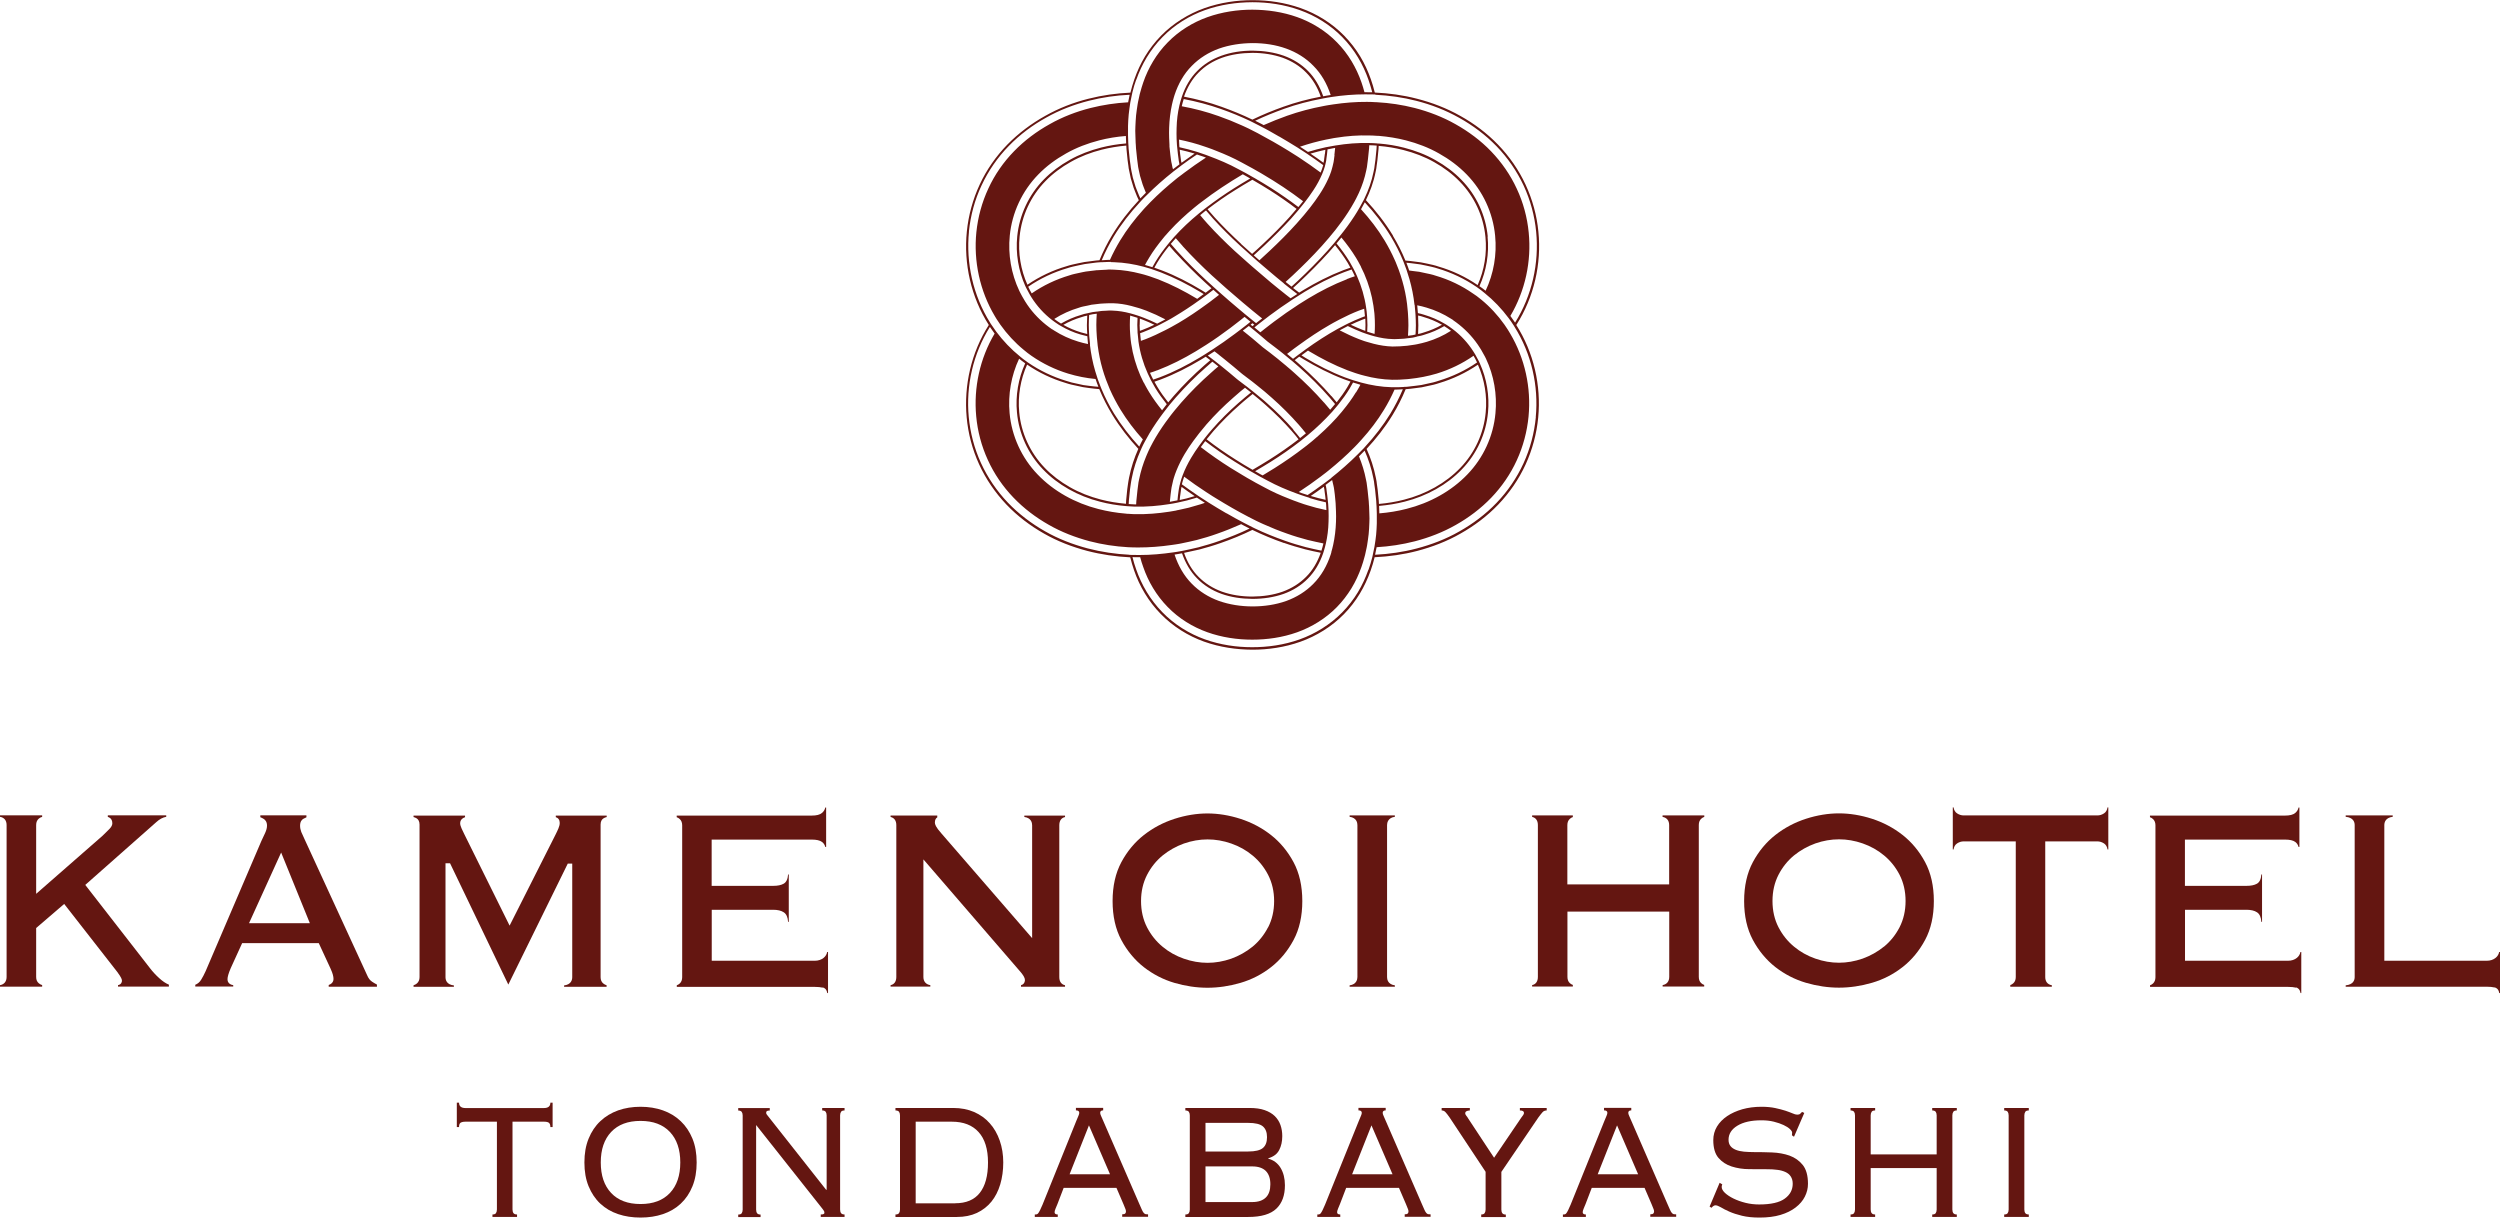
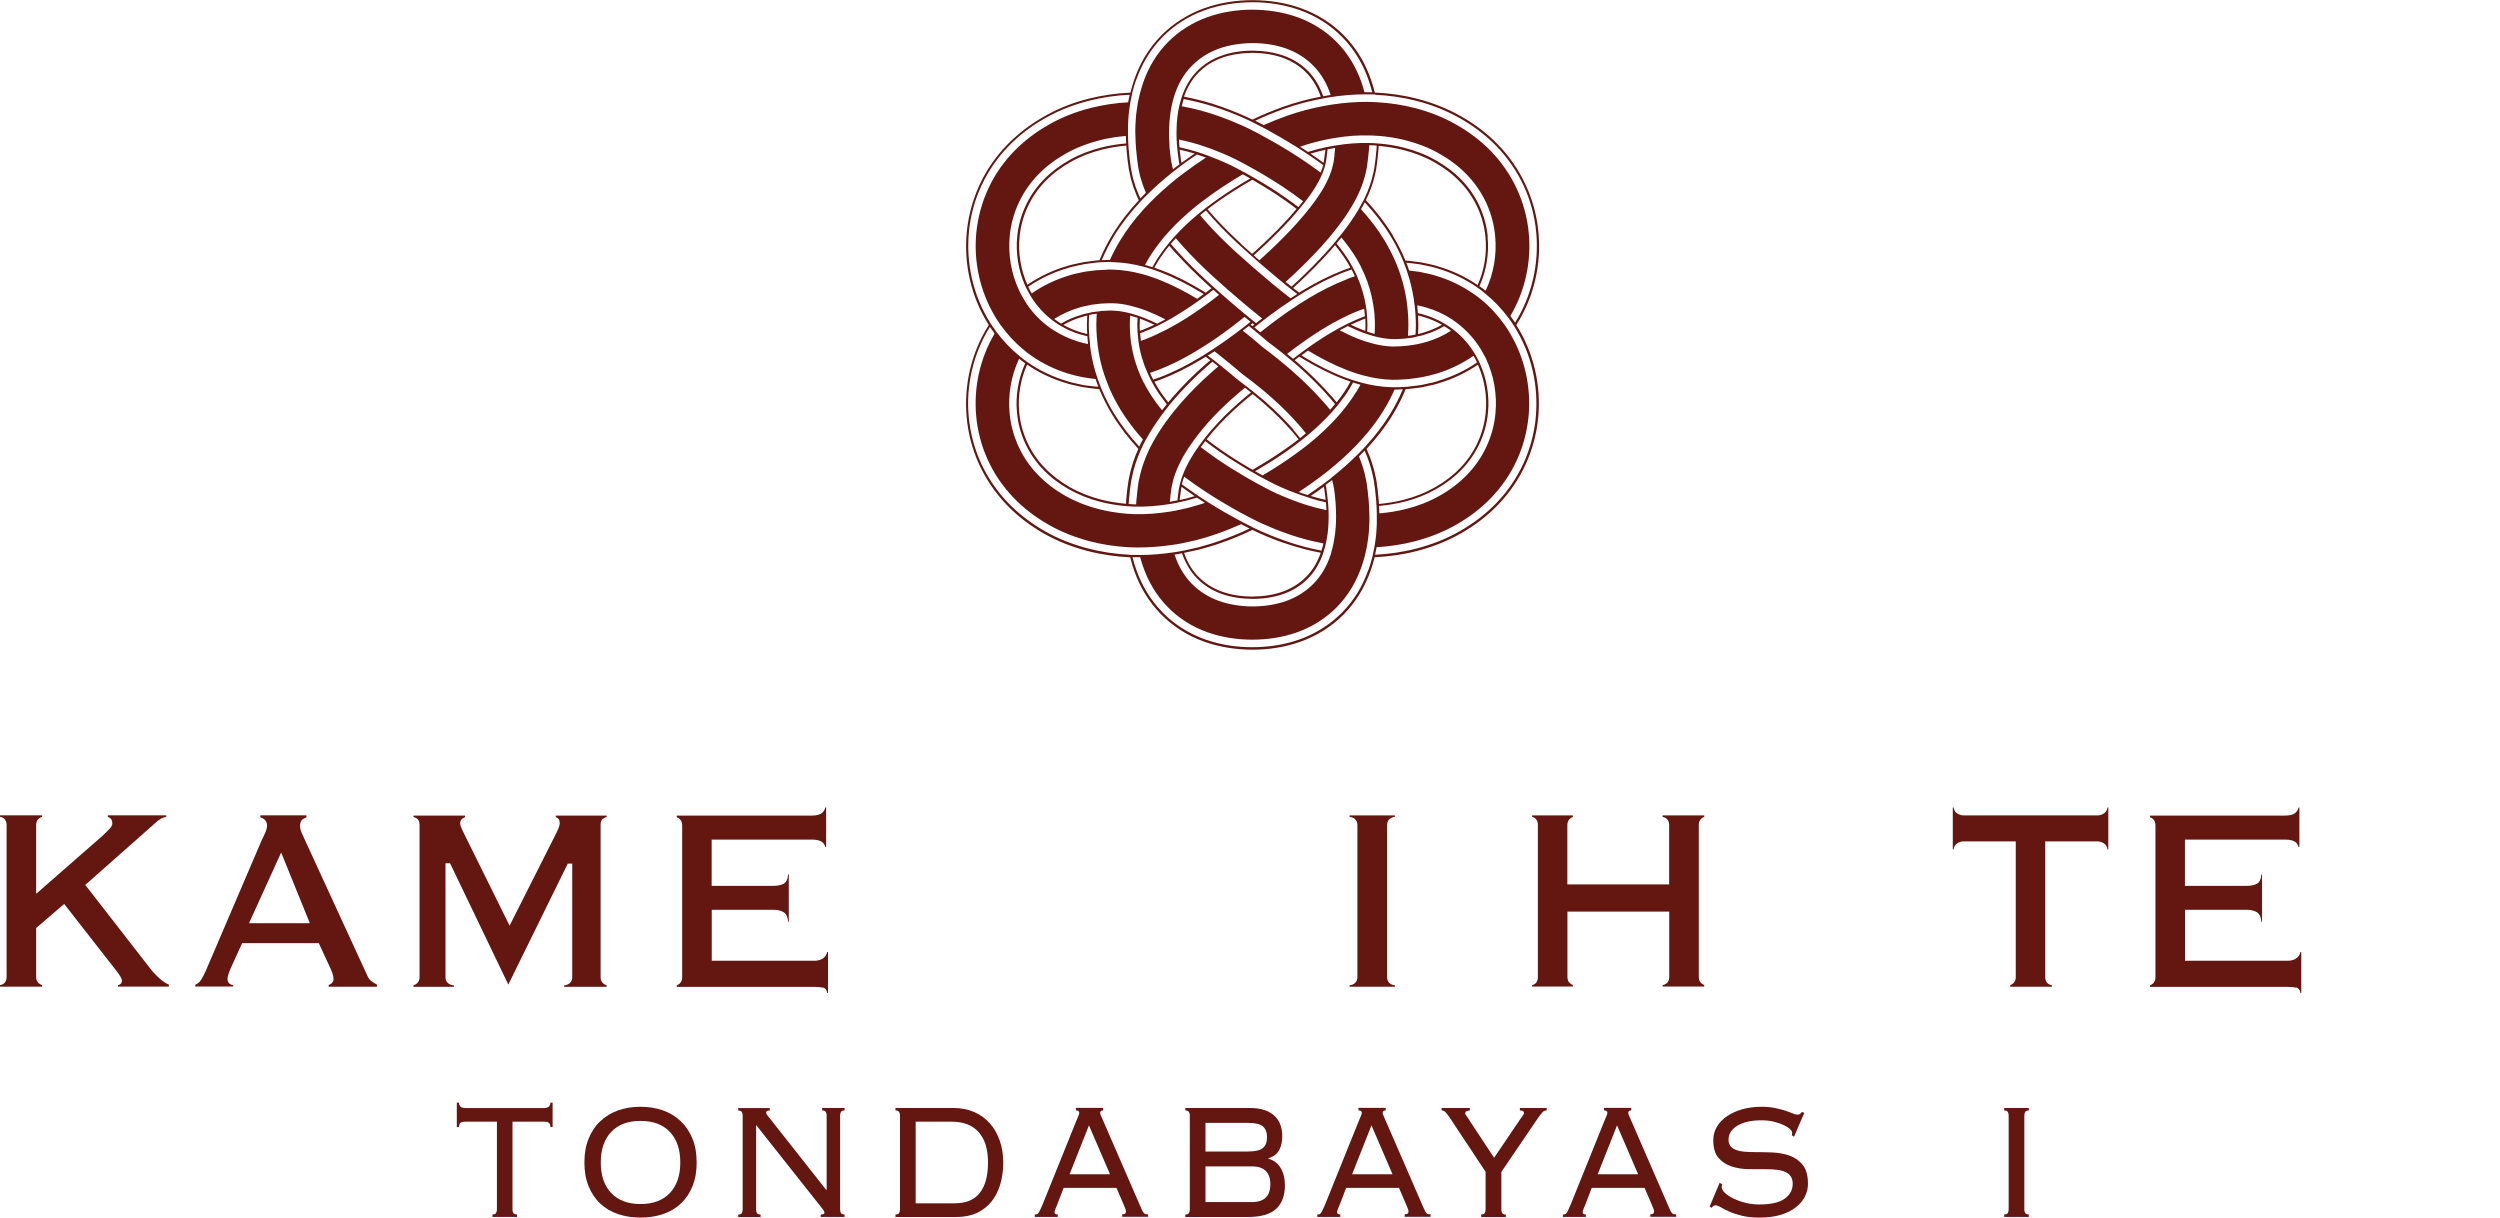
<svg xmlns="http://www.w3.org/2000/svg" id="_レイヤー_1" viewBox="0 0 291.75 142.09">
  <defs>
    <style>.cls-1{fill:#641611;}</style>
  </defs>
  <path class="cls-1" d="m176.97,37.9c2.05-3.23,2.94-7.1,2.56-10.87-.18-1.88-.69-3.74-1.49-5.47-.8-1.73-1.9-3.31-3.21-4.67-1.31-1.36-2.82-2.48-4.42-3.37-1.59-.9-3.3-1.55-5.05-2-1.62-.42-3.28-.65-4.92-.72-.13-.52-.28-1.04-.46-1.55-.32-.91-.73-1.82-1.25-2.68-.52-.86-1.15-1.67-1.86-2.4-1.43-1.47-3.21-2.56-5.07-3.22-1.86-.66-3.77-.93-5.62-.93-1.85,0-3.76.27-5.62.93-1.85.66-3.64,1.76-5.07,3.22-.71.73-1.34,1.54-1.86,2.4-.52.86-.93,1.77-1.25,2.68-.18.52-.33,1.04-.46,1.56-1.63.07-3.27.3-4.89.71-1.75.44-3.46,1.1-5.05,2-1.6.89-3.11,2.01-4.43,3.36-1.31,1.35-2.42,2.93-3.22,4.66-.8,1.72-1.31,3.58-1.5,5.47-.38,3.77.49,7.64,2.54,10.88,0,.01.02.02.02.04-2.04,3.2-2.92,7.04-2.58,10.77.17,1.89.66,3.75,1.45,5.48.79,1.73,1.88,3.32,3.18,4.69,1.3,1.37,2.81,2.5,4.4,3.4,1.59.91,3.3,1.56,5.04,2.02,1.65.43,3.34.67,5.02.75.13.51.27,1.03.45,1.53.63,1.83,1.67,3.62,3.11,5.08,1.43,1.47,3.21,2.57,5.06,3.23,1.86.66,3.77.93,5.62.94,1.85,0,3.76-.27,5.62-.93,1.85-.66,3.64-1.75,5.07-3.21.72-.73,1.34-1.54,1.86-2.4.52-.86.93-1.76,1.26-2.68.19-.52.34-1.05.47-1.57,1.67-.08,3.34-.31,4.98-.74,1.74-.46,3.45-1.11,5.04-2.02,1.6-.9,3.11-2.03,4.41-3.39,1.3-1.36,2.4-2.95,3.19-4.68.79-1.73,1.29-3.59,1.47-5.48.36-3.75-.53-7.6-2.57-10.81,0,0,0,0,0,0Zm-16.46-26.84c1.6.08,3.21.3,4.79.71,1.72.44,3.41,1.09,4.99,1.98,1.58.88,3.07,1.99,4.36,3.32,1.29,1.33,2.37,2.9,3.16,4.59.79,1.7,1.28,3.53,1.46,5.39.36,3.67-.49,7.45-2.46,10.6-.17-.26-.36-.52-.55-.78,1.73-2.92,2.48-6.38,2.14-9.74-.17-1.76-.64-3.5-1.39-5.1-.74-1.61-1.77-3.09-2.99-4.36-1.22-1.27-2.64-2.32-4.15-3.17-1.5-.85-3.12-1.47-4.78-1.9-1.45-.37-2.92-.59-4.4-.67-.09,0-.18,0-.27-.01-.12,0-.25-.01-.37-.02-.17,0-.35,0-.52-.01-1.32-.01-2.63.1-3.92.29-.19.03-.39.06-.58.09-.1.02-.19.04-.29.05-.09.02-.17.03-.26.05-1.46.27-2.89.65-4.28,1.14-.92.33-1.83.69-2.73,1.09-.07-.04-.13-.07-.2-.11-.26-.14-.52-.27-.79-.4,1.11-.53,2.26-.99,3.43-1.41,1.4-.5,2.86-.88,4.34-1.16.09-.02.18-.03.26-.05.12-.02.25-.05.37-.07.17-.03.33-.05.5-.08,1.3-.2,2.62-.31,3.96-.31.24,0,.49,0,.73.01.06,0,.11,0,.17,0,.09,0,.18,0,.28.01Zm9.06,26.3c.25.17.49.35.73.54.93.75,1.75,1.65,2.39,2.67.06.09.11.18.17.27.15.25.29.51.43.77.04.08.08.16.12.24.93,1.96,1.32,4.2,1.11,6.37-.24,2.67-1.41,5.22-3.28,7.15-1.86,1.94-4.38,3.33-7.09,4.01-1.04.27-2.1.44-3.18.53,0-.29-.02-.58-.03-.87,1.02-.09,2.02-.25,2.99-.5,2.57-.65,4.95-1.97,6.67-3.77,1.74-1.8,2.82-4.15,3.05-6.63.19-1.96-.15-3.97-.96-5.75-.04-.08-.08-.16-.11-.24-.13-.26-.27-.52-.42-.78-.07-.11-.14-.23-.21-.34-.64-1.01-1.45-1.89-2.39-2.6-.25-.19-.51-.37-.77-.54-.08-.05-.17-.1-.26-.15-.72-.42-1.5-.76-2.31-1-.24-.09-.5-.14-.75-.2-.02-.3-.05-.61-.08-.91.37.07.73.16,1.09.27,1.02.3,1.98.74,2.86,1.3.08.05.16.1.24.15Zm-8.67,21.06c-.04-.44-.08-.87-.13-1.3l-.09-.64-.04-.32-.07-.37c-.24-1.23-.62-2.36-1.09-3.4,1.11-1.2,2.15-2.51,3.04-3.97.58-.95,1.09-1.95,1.52-3,.39-.02.78-.08,1.18-.13l.69-.09.69-.15.69-.15c.23-.05.46-.13.68-.2,1.58-.47,3.11-1.2,4.5-2.14.77,1.72,1.1,3.68.91,5.57-.22,2.42-1.27,4.72-2.97,6.48-1.69,1.76-4.02,3.06-6.55,3.7-.95.25-1.94.41-2.94.5,0-.13-.01-.25-.02-.38Zm-5.53,6.04c-.03.09-.06.17-.08.26-.43,1.31-1.1,2.49-2.03,3.42-.87.89-1.96,1.56-3.17,2-1.22.43-2.56.63-3.92.63-1.36,0-2.7-.21-3.92-.64-1.22-.44-2.3-1.12-3.17-2.01-.92-.93-1.58-2.1-2.01-3.4.12-.02.25-.04.37-.06.17-.03.34-.06.5-.09.4,1.14.98,2.14,1.76,2.93.77.79,1.73,1.4,2.84,1.8,1.11.4,2.34.58,3.62.59,1.28,0,2.52-.19,3.63-.58,1.11-.4,2.07-1,2.84-1.79.79-.79,1.38-1.8,1.78-2.95.03-.08.06-.17.08-.26.09-.28.16-.56.23-.85.19-.82.3-1.69.32-2.59.02-.43.01-.87,0-1.32-.01-.23-.02-.47-.04-.71,0-.07-.01-.13-.02-.2,0-.09-.02-.18-.03-.28-.02-.19-.03-.37-.06-.56l-.07-.52-.03-.26-.04-.21c-.01-.07-.03-.15-.05-.22.25-.19.51-.38.76-.57.06.21.11.43.15.64l.05.23.04.27.07.54c.03.28.06.55.08.83,0,.08.02.16.02.24,0,.01,0,.02,0,.03.02.3.03.59.04.89.01.4.02.8,0,1.2-.03.92-.14,1.83-.33,2.7-.06.29-.14.57-.22.85Zm-18.06-4.89c-.23.05-.46.09-.69.12-.06.01-.13.02-.19.03-1.3.2-2.61.31-3.9.28-.06,0-.12,0-.18,0-.23,0-.47-.03-.7-.04-.09,0-.18,0-.27-.02-1.09-.09-2.16-.27-3.21-.54-2.7-.69-5.22-2.08-7.08-4.03-1.87-1.94-3.03-4.49-3.27-7.16-.2-2.16.19-4.39,1.11-6.35.1.08.19.16.29.23.14.11.28.21.42.31-.8,1.77-1.15,3.78-.96,5.73.22,2.48,1.3,4.84,3.03,6.64,1.72,1.8,4.1,3.13,6.67,3.78.98.26,1.99.42,3.01.51.09,0,.18.01.27.02.23.02.46.03.7.04.06,0,.12,0,.18,0,1.3.03,2.61-.08,3.92-.29,0,0,0,0,0,0,.3-.04.59-.1.89-.16.09-.02.18-.04.27-.06.29-.07.59-.13.88-.2l1.01-.29c.05-.01.11-.03.16-.05.31.21.62.41.94.61-.28.1-.56.2-.85.27l-1.04.3c-.38.09-.77.18-1.16.26-.09.02-.18.04-.27.05Zm-14.52-21.13c-.25-.17-.49-.35-.73-.54-.95-.76-1.78-1.68-2.43-2.73-.05-.07-.09-.14-.13-.22-.15-.25-.3-.51-.43-.77-.04-.08-.08-.16-.12-.24-.94-1.98-1.33-4.25-1.11-6.44.26-2.67,1.44-5.21,3.33-7.14.94-.97,2.04-1.78,3.24-2.45,1.2-.68,2.51-1.18,3.87-1.53,1.01-.26,2.05-.43,3.11-.51,0,.29.01.58.03.87-.99.08-1.97.24-2.92.48-1.29.33-2.53.8-3.66,1.44-1.13.63-2.16,1.4-3.04,2.3-1.75,1.79-2.84,4.14-3.09,6.62-.2,1.98.14,4.02.95,5.82.04.08.08.16.12.24.13.26.27.52.42.78.06.1.11.19.17.28.65,1.03,1.47,1.93,2.42,2.66.25.19.51.37.77.54.08.05.17.1.26.15.7.41,1.46.75,2.25.98.27.08.54.15.82.21.02.3.05.61.08.91-.39-.08-.78-.17-1.15-.29-.99-.3-1.93-.73-2.79-1.28-.08-.05-.16-.1-.23-.15Zm8.67-21.04c.04.43.08.87.13,1.3l.09.64.04.32.08.38.16.77.22.73.11.36.13.34.27.68c.07.15.14.3.21.45-1.15,1.23-2.21,2.58-3.12,4.08-.56.92-1.05,1.9-1.47,2.92-.13,0-.26.01-.38.03l-.69.09-.69.09c-.23.04-.46.09-.69.14-.46.1-.92.19-1.37.34-1.62.47-3.18,1.21-4.59,2.17-.78-1.74-1.11-3.72-.91-5.63.24-2.42,1.3-4.71,3.01-6.46.85-.88,1.86-1.63,2.97-2.25,1.11-.63,2.33-1.1,3.6-1.42.93-.24,1.89-.39,2.87-.48,0,.13.01.26.02.39Zm5.02-.38s0-.03,0-.04c-.02-.3-.03-.59-.04-.89-.01-.4-.02-.79,0-1.18.03-.93.14-1.84.33-2.71.06-.29.14-.57.22-.85.03-.09.06-.17.08-.26.43-1.31,1.09-2.48,2.02-3.41.87-.89,1.95-1.57,3.17-2.01,1.22-.43,2.56-.63,3.92-.64,1.36,0,2.7.2,3.92.64,1.22.44,2.3,1.11,3.17,2.01.93.93,1.59,2.1,2.02,3.41-.15.02-.31.05-.46.07-.14.02-.27.05-.41.08-.4-1.15-.98-2.16-1.77-2.95-.77-.79-1.74-1.39-2.84-1.79-1.11-.39-2.35-.58-3.63-.59-1.28,0-2.52.19-3.63.59-1.11.4-2.07,1-2.84,1.79-.79.79-1.38,1.8-1.77,2.95-.03.08-.06.17-.08.25-.09.27-.16.56-.23.84-.19.82-.3,1.7-.32,2.59-.02.43-.01.87,0,1.31.01.24.02.47.04.71,0,.06.01.13.02.19,0,.09.02.18.03.28.02.19.04.38.06.57l.07.52.03.26.04.2.04.22c-.25.19-.5.38-.75.57l-.06-.19-.09-.45-.05-.22-.04-.27-.07-.54c-.03-.28-.06-.56-.09-.84,0-.08-.01-.15-.02-.23Zm12.8-1.09c.7.41,1.4.83,2.09,1.26.02.01.03.02.05.03.31.2.63.4.94.61.09.06.18.13.28.19.6.4,1.19.82,1.78,1.25-.08.28-.18.57-.3.87-.83-.62-1.67-1.2-2.52-1.76-.09-.06-.18-.12-.28-.18-.31-.2-.61-.39-.92-.58-1.2-.74-2.41-1.43-3.65-2.09-.18-.1-.37-.19-.55-.28-.32-.17-.65-.33-.98-.48-.1-.05-.2-.09-.31-.14-.88-.4-1.78-.76-2.69-1.08-1.4-.5-2.84-.88-4.31-1.15.07-.29.14-.57.23-.84,1.49.28,2.96.67,4.37,1.17,1.16.41,2.29.87,3.4,1.4.1.05.2.1.3.15.32.16.64.32.96.49,0,0,.01,0,.02.01.38.19.71.38,1.06.57l1.05.6Zm9.83,7.47c-.14.28-.29.55-.44.81-.2.36-.41.7-.63,1.04-.52.8-1.07,1.55-1.65,2.26-.19.23-.37.46-.56.69-.06.07-.12.14-.17.21-.25.29-.51.58-.76.87-1.11,1.23-2.26,2.38-3.43,3.48-.25.23-.5.46-.75.69-.23-.18-.46-.36-.69-.55.28-.26.56-.51.84-.77,1.16-1.09,2.3-2.22,3.39-3.43.28-.31.56-.63.83-.95.06-.07.11-.14.17-.21.19-.23.38-.45.56-.68.52-.66,1.03-1.35,1.5-2.08.25-.39.5-.8.73-1.22.15-.27.29-.54.42-.82.04-.09.08-.17.12-.25.37-.82.67-1.69.86-2.64l.07-.35.04-.31.08-.62c.05-.41.09-.83.13-1.25,0-.12.01-.24.02-.37.29,0,.58.02.87.04,0,.13-.01.26-.02.39-.04.43-.08.86-.13,1.29l-.09.64-.04.32-.08.39c-.23,1.16-.61,2.19-1.07,3.14-.04.08-.08.17-.12.25Zm6.38,13.42c.23.05.45.1.66.18.75.22,1.46.52,2.13.9-.65.37-1.36.67-2.09.89-.15.04-.28.1-.43.13l-.27.06c.02-.34.03-.67.03-1.01,0-.38-.01-.76-.03-1.14Zm-.13,2.45l.11-.02.35-.07c.15-.03.3-.09.44-.13.8-.24,1.57-.57,2.28-.99.27.17.54.35.79.54-.87.56-1.82.99-2.82,1.29-.37.11-.75.2-1.13.28-.09.02-.18.04-.27.05-.3.05-.59.09-.9.13-.57.06-1.14.09-1.71.09-.71-.02-1.45-.13-2.19-.32-.28-.07-.56-.15-.85-.24-.09-.03-.17-.06-.26-.08-.19-.07-.38-.13-.58-.21-.77-.3-1.53-.65-2.28-1.04.32-.17.64-.34.95-.5.54.26,1.09.51,1.63.72.12.05.24.09.36.13.09.03.17.06.26.09.29.1.57.18.86.26.73.19,1.44.31,2.11.32.13.02.31,0,.46,0l.48-.02c.29,0,.56-.04.84-.08.04,0,.08-.01.12-.01l.47-.06.3-.07.16-.04Zm-1.54,5.89l-.68.03c-.08,0-.16,0-.24,0-.15,0-.29.01-.46,0-1.27-.03-2.46-.24-3.58-.54-.29-.08-.57-.16-.85-.25-.09-.03-.17-.06-.25-.08-.27-.09-.54-.19-.8-.28-1.66-.63-3.18-1.42-4.62-2.28-.16-.09-.31-.19-.46-.29.25-.19.51-.37.76-.56.05.03.1.06.15.09,1.41.84,2.89,1.61,4.48,2.22.29.11.58.21.88.31.08.03.17.06.25.08.28.09.56.17.85.24,1.02.27,2.09.44,3.22.47.27,0,.53,0,.8-.01.32-.01.63-.03.94-.06.1,0,.19-.02.29-.03,1.06-.11,2.12-.31,3.16-.62,1.52-.46,2.98-1.16,4.3-2.08.15.25.29.51.41.78-1.37.94-2.89,1.66-4.46,2.13-.22.07-.45.15-.67.2l-.68.15-.68.15-.68.09c-.34.04-.69.09-1.03.12-.1,0-.19.01-.29.01-.01,0-.03,0-.04,0Zm-5.59.63c-.44.73-.95,1.42-1.5,2.09-.06.07-.11.14-.17.21-.19.23-.39.45-.58.67-.87.96-1.83,1.86-2.84,2.71-.22.19-.45.37-.68.55-.02.02-.04.04-.07.05-.05.04-.1.07-.14.11-1.12.87-2.29,1.68-3.51,2.45-.46.29-.92.57-1.39.85-.08-.05-.16-.09-.25-.13l-.63-.36c.61-.36,1.22-.72,1.81-1.09,1.2-.75,2.36-1.56,3.46-2.41.04-.03.09-.06.13-.1.03-.02.05-.04.08-.07.23-.18.45-.36.68-.55,1.02-.85,1.97-1.76,2.83-2.71.2-.22.39-.45.58-.68.06-.07.12-.14.17-.21.48-.6.92-1.21,1.3-1.84.14-.23.27-.46.39-.69.28.09.57.18.86.26-.16.3-.33.6-.51.89Zm-3.72,11.11l.04.2.03.26.07.51c.02.16.03.31.05.46-.27-.06-.54-.12-.81-.19l-.93-.26c.51-.35,1.02-.7,1.53-1.08,0,.03.01.06.02.09Zm-1.69,1.22l1.01.29c.3.07.6.14.9.21,0,.09.02.18.03.28.01.21.02.42.03.63-.4-.08-.79-.18-1.18-.27l-1.04-.3c-.28-.08-.55-.17-.82-.27-.07-.02-.14-.05-.21-.07-.03-.01-.07-.03-.1-.04-.35-.12-.69-.25-1.03-.39-.98-.38-1.94-.81-2.87-1.32-.32-.16-.65-.34-.99-.53l-.35-.2-.64-.36c-.08-.05-.16-.1-.25-.15-.09-.05-.18-.1-.27-.16-.48-.28-.95-.57-1.42-.86-1.21-.76-2.37-1.57-3.49-2.43.17-.23.34-.47.52-.7,1.09.84,2.23,1.64,3.43,2.39.6.38,1.22.75,1.83,1.11.02.01.05.03.07.04l.2.11.77.44s.07.04.11.06c.29.16.58.32.86.46,1.09.59,2.23,1.08,3.39,1.5.17.06.33.12.5.18.18.06.36.12.54.18.11.04.21.07.32.1.05.01.09.03.14.04Zm-15.09-.28l.07-.51.03-.25.04-.19s.01-.05.02-.07c.5.37,1.01.73,1.53,1.08l-.96.27c-.26.06-.52.12-.79.18.02-.16.03-.33.05-.49Zm-.07-1.21c-.01.07-.03.13-.04.2l-.04.2-.04.26-.07.52c-.03.2-.04.39-.06.58-.3.06-.59.12-.89.17.03-.29.05-.57.09-.86l.07-.54.04-.27.05-.23c.04-.2.09-.41.14-.62.02-.09.05-.18.08-.28.09-.29.19-.58.31-.87.26-.64.58-1.28.95-1.91.31-.52.65-1.02,1.01-1.52.17-.24.35-.47.53-.7.05-.07.11-.14.16-.21.28-.35.56-.69.85-1.03.96-1.1,2.01-2.14,3.13-3.12.27-.25.56-.48.84-.73.17-.15.34-.28.52-.42.24.18.47.37.7.55-.22.18-.44.35-.66.54-.28.24-.56.47-.83.71-1.09.96-2.12,1.98-3.05,3.05-.29.33-.56.66-.83,1-.06.07-.11.14-.16.21-.18.23-.35.46-.52.7-.33.46-.65.93-.93,1.41-.4.67-.74,1.36-.99,2.03-.11.3-.21.59-.28.88-.02.1-.05.19-.07.28Zm-4.46-4.29c.13-.29.27-.57.42-.84.17-.32.34-.63.52-.93.52-.87,1.09-1.69,1.68-2.47.18-.24.36-.48.55-.71.06-.07.12-.14.17-.21.22-.27.44-.53.67-.79,1.12-1.27,2.3-2.45,3.54-3.54.24-.22.49-.43.73-.64l.07.05.63.5c-.28.24-.58.48-.85.74-1.22,1.07-2.38,2.23-3.47,3.47-.25.29-.5.59-.75.89-.06.07-.11.14-.17.21-.18.23-.37.46-.54.7-.54.71-1.05,1.46-1.52,2.25-.22.37-.43.76-.63,1.15-.14.27-.27.56-.39.84-.04.09-.08.17-.11.26-.35.84-.63,1.73-.82,2.68l-.07.34-.04.31-.08.62c-.05.41-.09.83-.13,1.25,0,.13-.02.26-.02.39-.06,0-.12,0-.18,0-.23,0-.46-.03-.69-.04,0-.14.02-.27.02-.41.04-.43.08-.86.13-1.29l.09-.64.05-.32.07-.37c.22-1.15.58-2.21,1.01-3.19.04-.09.08-.18.12-.27Zm-6.32-13.36c-.25-.06-.49-.12-.72-.19-.73-.22-1.42-.51-2.07-.88.67-.38,1.39-.69,2.15-.91.2-.08.42-.12.64-.17-.02.37-.03.74-.04,1.11,0,.35.02.69.04,1.04Zm.19-2.46c-.06.01-.12.03-.18.04-.25.05-.5.1-.73.19-.83.24-1.61.58-2.34,1.01-.27-.17-.54-.35-.79-.54.89-.57,1.86-1.01,2.88-1.31.31-.12.65-.17.98-.24.03,0,.06-.01.09-.02.09-.02.18-.04.27-.06.04,0,.09-.02.13-.03l.51-.06.25-.03.25-.03c.17-.02.34-.02.51-.03l.51-.02h.26c.08-.01.16,0,.24,0,.69.02,1.41.13,2.13.32.28.07.56.15.85.24.08.03.17.06.25.08.22.07.43.15.65.23.74.29,1.48.63,2.21,1.01-.32.17-.64.34-.96.5-.52-.25-1.04-.49-1.57-.69-.14-.05-.28-.11-.43-.16-.09-.03-.17-.06-.26-.09-.29-.1-.57-.18-.86-.26-.71-.19-1.4-.3-2.05-.32-.07,0-.14-.01-.21-.01h-.24s-.48.03-.48.03c-.16.01-.32,0-.48.03l-.42.06h-.05s-.47.06-.47.06c-.12.02-.24.05-.37.08-.03,0-.06.01-.09.02Zm7.03-6.44c.48-.8,1.04-1.55,1.64-2.28.06-.07.11-.14.17-.21.19-.22.39-.44.59-.66.87-.95,1.83-1.84,2.85-2.68.19-.16.38-.31.57-.46.04-.03.07-.06.11-.08.07-.05.14-.11.21-.16,1.51-1.16,3.12-2.22,4.79-3.21.11.06.21.12.31.17l.56.32c-.63.37-1.26.74-1.87,1.13-1.13.71-2.21,1.47-3.25,2.26-.07.05-.14.11-.21.16-.04.03-.08.06-.11.09-.19.15-.38.31-.57.46-1.02.84-1.98,1.74-2.84,2.69-.2.22-.39.44-.58.67-.06.07-.11.14-.17.21-.54.66-1.03,1.34-1.46,2.05-.13.21-.24.42-.36.63-.28-.09-.57-.18-.86-.26.15-.28.3-.55.47-.82Zm3.78-11.08l-.02-.09-.04-.19-.03-.26-.07-.51c-.02-.16-.04-.32-.05-.48.58.13,1.17.28,1.74.45-.51.35-1.02.71-1.53,1.08Zm-.24-1.81c0-.09-.02-.17-.02-.26-.01-.21-.02-.43-.03-.64,1.03.21,2.05.48,3.04.83.1.03.19.06.29.1.01,0,.02,0,.03.01.35.12.69.25,1.03.39,1,.39,1.99.83,2.94,1.35.42.23.85.46,1.27.69.3.17.59.33.88.5.09.05.18.1.27.16,1.65.97,3.24,2.02,4.73,3.16-.18.23-.36.46-.55.68-1.01-.77-2.06-1.5-3.16-2.2-.62-.39-1.26-.78-1.9-1.15,0,0,0,0,0,0l-.27-.15-.7-.4c-.06-.03-.12-.07-.18-.1-.27-.15-.54-.3-.79-.42-1.11-.61-2.28-1.1-3.46-1.54-.14-.05-.28-.11-.43-.16-.2-.07-.41-.14-.62-.21-.11-.03-.21-.07-.32-.11-.68-.21-1.36-.39-2.05-.54Zm12.18,15.89c.23.19.46.37.69.55.07.06.14.11.22.17.22.17.44.34.66.51-.26.17-.52.33-.78.5-.18-.14-.36-.28-.54-.42-.07-.06-.14-.11-.21-.17-.23-.18-.46-.37-.69-.55-.55-.44-1.09-.89-1.63-1.36-.47-.39-.92-.79-1.38-1.18-.22-.19-.44-.39-.66-.58-.07-.06-.13-.12-.2-.18-.4-.36-.81-.72-1.21-1.08-1.11-1.03-2.18-2.08-3.17-3.18-.3-.33-.58-.66-.86-1,.19-.15.37-.31.56-.46.04-.03.08-.06.12-.09.27.32.55.64.83.96.97,1.07,2.02,2.11,3.12,3.12.42.38.84.76,1.27,1.14.07.06.13.12.2.18.22.19.44.38.66.58.43.37.85.73,1.29,1.1.58.49,1.14.97,1.72,1.43Zm9.49,3.82c-.13.05-.27.1-.4.15-.53.21-1.06.44-1.59.7-.1.05-.2.09-.3.15-.31.16-.62.32-.93.49-1.25.69-2.49,1.5-3.7,2.37-.26.18-.51.37-.76.56-.02.01-.04.03-.06.04-.06.04-.11.09-.17.13-.17.13-.33.25-.5.38,0,0-.01,0-.02-.01-.22-.19-.45-.37-.68-.56.14-.11.27-.21.41-.31.07-.06.15-.11.22-.17.07-.05.13-.1.2-.15.18-.13.36-.27.55-.4,1.17-.85,2.37-1.66,3.6-2.36.3-.17.59-.34.89-.49.09-.05.19-.1.28-.15.74-.38,1.48-.73,2.23-1.02.21-.08.41-.15.62-.22.04.3.07.59.09.89Zm.04,1.04c0,.22-.01.45-.02.67-.09-.03-.18-.07-.28-.1-.47-.18-.94-.39-1.42-.61.46-.22.92-.42,1.38-.6.11-.04.21-.08.32-.12.01.25.02.51.02.76Zm-13.17,16.89l-.07-.04c-.64-.37-1.28-.75-1.89-1.14-1.19-.75-2.33-1.54-3.41-2.38.27-.33.54-.66.82-.99.93-1.05,1.94-2.07,3.03-3.02.26-.25.55-.47.82-.71.23-.2.46-.38.7-.57.24.19.48.39.72.59.27.24.56.46.82.71,1.08.96,2.1,1.97,3.02,3.02.28.32.55.64.8.97-1.09.84-2.24,1.64-3.43,2.39-.62.39-1.26.77-1.89,1.14l-.04.02Zm4.76-4.7c-.93-1.07-1.96-2.08-3.05-3.05-.26-.25-.55-.48-.83-.71-.22-.19-.45-.38-.68-.56-.06-.05-.11-.09-.17-.14-.01-.01-.03-.02-.04-.03-.23-.19-.46-.37-.7-.55-.04-.03-.08-.06-.12-.09l-.44-.33-.22-.17-.11-.08c-.12-.09-.16-.12-.24-.19l-.9-.76-.87-.71-.2-.16-.67-.53-.03-.02-.22-.17-.5-.38c.26-.17.52-.33.78-.5l.4.31.09.07.12.1.7.56.06.05.88.72.9.76c.07.06.11.09.2.16l.11.08.22.17.45.34c.1.07.19.15.29.22.2.15.39.31.59.47.04.03.08.06.11.09.07.06.14.12.21.17.18.15.36.29.54.44.28.24.57.48.84.73,1.11.98,2.16,2.03,3.12,3.12.29.33.57.67.84,1.01-.22.19-.45.37-.68.55-.26-.33-.53-.66-.81-.98Zm-17.9-11.24c.11-.04.22-.08.34-.12.55-.21,1.11-.46,1.66-.73.1-.05.2-.1.3-.15.31-.16.62-.32.93-.49.28-.15.56-.31.83-.48.97-.58,1.93-1.21,2.87-1.89.25-.18.51-.37.76-.55,0,0,0,0,0,0,.08-.06.15-.12.23-.17.21-.16.42-.32.64-.49.22.2.44.4.66.59-.17.13-.34.26-.52.4-.07.06-.15.11-.22.17-.09.07-.18.14-.26.2-.16.12-.32.23-.48.35-1.05.77-2.12,1.49-3.22,2.14-.13.08-.26.15-.39.22-.3.17-.59.34-.89.49-.09.05-.19.1-.29.15-.76.39-1.53.75-2.3,1.05-.18.07-.37.13-.55.2-.04-.3-.07-.59-.09-.89Zm-.04-.97c0-.25.01-.49.02-.74.11.04.23.08.34.13.45.17.9.38,1.35.59-.48.23-.96.44-1.44.62-.08.03-.17.06-.25.09-.01-.23-.02-.46-.03-.7Zm5.02-9.19c1.1,1.21,2.24,2.34,3.41,3.42.28.26.57.51.86.77.07.06.13.12.2.18.22.2.44.4.66.59.62.54,1.24,1.07,1.85,1.59.38.33.77.65,1.16.97.23.19.46.38.69.56.07.06.14.11.21.17.08.06.15.12.23.18-.24.18-.47.37-.71.55-.07-.06-.14-.11-.21-.17-.07-.06-.14-.11-.21-.17-.23-.19-.46-.38-.69-.56-.35-.29-.7-.58-1.04-.87-.66-.55-1.32-1.13-1.98-1.71-.22-.19-.44-.39-.66-.59-.07-.06-.13-.12-.2-.18-.25-.23-.51-.45-.75-.68-1.19-1.1-2.35-2.24-3.47-3.48-.25-.28-.5-.56-.74-.84.19-.22.38-.45.58-.66.27.31.54.62.81.92Zm8.14,9.33l-.21-.17c.07-.06.14-.11.21-.17.07.06.14.11.21.17-.07.06-.14.11-.21.17Zm-8.99-8.57c1.13,1.24,2.29,2.4,3.49,3.5.24.22.48.43.72.65-.22.17-.45.35-.68.52-.16-.1-.32-.2-.48-.3-1.45-.87-2.97-1.67-4.65-2.31-.28-.11-.57-.21-.86-.31.11-.19.21-.39.33-.58.41-.68.89-1.34,1.41-1.98.24.28.47.55.71.81Zm-2.12,13.73c1.6-.61,3.08-1.37,4.48-2.21.06-.04.12-.07.18-.11.08-.05.16-.1.24-.15.27-.16.53-.33.8-.5.97-.62,1.9-1.28,2.81-1.96.18-.13.36-.27.53-.41.24-.18.48-.37.71-.55.07-.06.14-.11.21-.17.08-.06.15-.12.23-.18.23.19.46.38.69.57-.07.06-.14.11-.21.17-.07.06-.14.11-.21.17-.23.19-.47.37-.71.55-.24.19-.48.37-.73.55-.84.63-1.7,1.23-2.59,1.81-.26.17-.52.34-.78.5-.08.05-.16.1-.24.15-.16.1-.33.2-.49.3-1.44.86-2.96,1.65-4.62,2.28-.25.09-.51.19-.77.27-.14-.26-.26-.53-.38-.79.29-.09.57-.19.85-.3Zm.4,1.07c1.68-.64,3.21-1.43,4.67-2.3.2-.12.39-.24.59-.36l.53.41c-.23.2-.47.39-.7.6-1.25,1.1-2.44,2.28-3.57,3.57-.22.25-.43.5-.64.75-.46-.58-.89-1.18-1.26-1.8-.12-.2-.24-.41-.35-.61.25-.08.49-.17.73-.26Zm19.06,2.69c-1.09-1.24-2.25-2.39-3.47-3.47-.28-.26-.58-.51-.88-.76-.01-.01-.03-.02-.04-.04-.05-.05-.11-.09-.17-.14-.23-.19-.46-.38-.69-.57-.03-.02-.05-.05-.08-.07-.32-.25-.63-.51-.95-.75l-.87-.66-.88-.75-.32-.27-.6-.49-.09-.07-.21-.17-.23-.18c.24-.18.47-.37.71-.55l.21.17.16.13.05.04.69.57.19.16.88.75.84.64c.33.24.65.51.97.76.08.06.16.13.23.19.23.19.46.37.69.57,0,0,.02.02.03.02.06.05.12.1.18.15.26.22.51.43.76.66,1.24,1.1,2.43,2.27,3.54,3.54.22.25.43.51.64.76-.19.23-.38.45-.57.67-.24-.29-.48-.58-.73-.86Zm.86-.75c-1.12-1.28-2.32-2.47-3.56-3.57-.23-.22-.48-.42-.72-.63.18-.14.35-.27.53-.41.19.11.37.23.56.34,1.45.86,2.98,1.66,4.66,2.3.25.09.51.18.76.27-.12.21-.23.43-.36.64-.37.61-.79,1.2-1.25,1.78-.2-.25-.41-.49-.61-.73Zm1.81-13.64c-1.59.61-3.07,1.38-4.47,2.22-.04.02-.07.04-.1.06-.08.05-.16.1-.24.15-.27.16-.53.33-.8.5-.99.64-1.95,1.31-2.88,2.01-.16.12-.31.24-.46.35-.24.18-.48.37-.71.55-.07.06-.14.11-.21.17-.08.06-.15.12-.23.18l-.69-.57c.07-.06.14-.11.21-.17.07-.06.14-.11.21-.17.23-.19.47-.37.71-.55.22-.17.43-.34.65-.5.86-.64,1.75-1.27,2.66-1.86.26-.17.52-.34.78-.5.08-.05.16-.1.24-.15.14-.09.27-.17.41-.26,1.44-.86,2.95-1.65,4.61-2.29.28-.11.57-.21.86-.31.14.26.26.53.38.79-.31.1-.63.21-.93.33Zm-.41-1.06c-1.68.65-3.2,1.44-4.65,2.31-.17.1-.34.21-.51.31-.24-.18-.47-.36-.71-.54.24-.22.48-.44.72-.66,1.18-1.11,2.33-2.26,3.45-3.5.25-.27.49-.56.73-.84.54.67,1.04,1.35,1.48,2.07.11.18.21.37.31.56-.28.09-.55.19-.82.29Zm-11.93-3.07c-1.09-1.01-2.14-2.04-3.1-3.1-.28-.31-.55-.63-.82-.94,1.03-.79,2.1-1.54,3.23-2.24.62-.39,1.25-.77,1.89-1.14l.11-.06.14.08c.64.37,1.27.75,1.89,1.14,1.09.69,2.13,1.41,3.13,2.18-.27.32-.55.64-.83.96-.96,1.07-2.01,2.12-3.1,3.14-.41.39-.83.77-1.26,1.15-.43-.38-.86-.76-1.28-1.15Zm-15.21,2.13c.12,0,.25,0,.37.01,1.23.04,2.38.24,3.47.53.29.08.57.16.85.25.09.03.17.06.26.09.3.1.6.21.89.32,1.65.64,3.17,1.43,4.61,2.29.13.08.26.16.39.24-.25.19-.51.37-.76.56-.03-.02-.05-.03-.08-.05-1.4-.84-2.88-1.61-4.47-2.23-.32-.12-.64-.23-.96-.34-.08-.03-.17-.06-.25-.08-.28-.09-.56-.17-.85-.24-.99-.26-2.03-.43-3.11-.47-.11,0-.23-.01-.34-.01h-.33s-.23.02-.23.02l-.42.02c-.17.01-.35.01-.52.03-.04,0-.09,0-.13,0l-.16.02-.49.06-.65.08c-.22.03-.43.09-.65.13-.43.1-.86.17-1.28.32-1.55.46-3.05,1.17-4.39,2.1-.15-.25-.29-.51-.41-.78,1.4-.96,2.95-1.69,4.56-2.16.44-.15.9-.24,1.35-.34.23-.05.45-.1.68-.14l.68-.09.68-.09c.08-.01.17-.01.25-.02.1,0,.19-.01.29-.02.05,0,.09,0,.14,0l.68-.03h.14s.2-.01.2-.01Zm3.84,14.07c-.13-.26-.26-.53-.38-.8-.52-1.2-.89-2.46-1.08-3.75-.04-.29-.08-.58-.1-.87,0-.09-.02-.18-.02-.27-.03-.35-.04-.7-.04-1.05,0-.37.01-.73.04-1.09.28.08.57.16.86.26-.02.28-.03.55-.03.83,0,.26.01.53.03.79,0,.09,0,.18.02.27.02.3.05.59.09.89.18,1.29.55,2.54,1.09,3.74.12.27.25.53.38.79.04.08.09.16.13.24.12.22.25.45.38.67.39.64.84,1.26,1.32,1.86-.19.23-.37.47-.55.71-.55-.68-1.06-1.38-1.51-2.12-.17-.28-.34-.57-.49-.86-.04-.08-.08-.16-.12-.24Zm25.35-13.52c.13.27.26.53.38.8.52,1.2.89,2.46,1.08,3.75.04.29.08.58.11.87,0,.09.02.18.02.27.03.37.04.75.04,1.12,0,.34-.01.68-.04,1.02-.28-.08-.57-.16-.86-.26.01-.25.03-.51.03-.76,0-.29-.01-.57-.03-.86,0-.09-.01-.18-.02-.27-.02-.3-.05-.59-.1-.89-.18-1.29-.55-2.54-1.08-3.74-.12-.27-.24-.53-.38-.79-.04-.08-.09-.16-.13-.24-.11-.2-.22-.41-.34-.61-.45-.74-.96-1.45-1.53-2.14.19-.23.38-.46.57-.69.63.76,1.21,1.55,1.71,2.37.16.26.31.53.45.8.04.08.08.16.13.24Zm-3.08-13.05l-.07.54-.04.27-.05.22c-.04.21-.1.42-.16.63-.03.09-.05.18-.08.27-.09.28-.21.57-.34.85-.27.6-.61,1.21-1,1.8-.33.51-.7,1.02-1.09,1.52-.18.23-.36.46-.55.68-.06.07-.11.14-.17.21-.29.34-.58.68-.88,1.01-.99,1.1-2.06,2.17-3.17,3.21-.39.36-.78.72-1.17,1.08-.22-.19-.45-.38-.66-.58.42-.38.83-.76,1.24-1.14,1.09-1.03,2.14-2.08,3.12-3.15.29-.32.57-.65.84-.97.06-.07.11-.14.17-.21.19-.23.37-.45.55-.68.37-.48.72-.96,1.04-1.45.42-.63.76-1.27,1.02-1.88.12-.29.23-.58.31-.86.03-.09.05-.19.07-.28.02-.08.04-.15.05-.22l.04-.18.03-.26.07-.52c.02-.19.04-.38.06-.57.3-.06.59-.12.89-.17,0,0,0,0,0,0-.03.28-.05.56-.09.84Zm-1.13-.14l-.07.51-.03.26-.04.18s-.02.07-.02.1c-.5-.37-1.01-.73-1.52-1.07.58-.17,1.16-.32,1.74-.45-.02.16-.03.32-.05.48Zm-12.07-5.49c-1.41-.51-2.88-.89-4.37-1.18.39-1.1.95-2.06,1.7-2.81.74-.76,1.67-1.34,2.74-1.73,1.07-.38,2.28-.56,3.54-.57,1.25,0,2.46.19,3.54.57,1.07.39,2,.97,2.74,1.73.75.75,1.32,1.71,1.7,2.81-1.48.28-2.94.67-4.34,1.17-1.24.44-2.46.94-3.64,1.51-1.17-.57-2.38-1.06-3.61-1.5Zm-5.61,7.56s0,0,0,0c.24-.19.49-.38.74-.56.08-.06.15-.12.22-.17.59-.44,1.19-.86,1.79-1.26.27.09.54.17.81.27.08.03.16.06.24.09-.86.56-1.71,1.16-2.54,1.78-.07.06-.15.11-.22.17-.17.13-.34.25-.51.38-.07.06-.14.12-.21.17-1.04.84-2.06,1.74-3.01,2.71-.21.22-.42.44-.63.66-.06.07-.12.14-.19.21-.99,1.1-1.91,2.29-2.7,3.59-.44.73-.84,1.49-1.19,2.27h-.26s-.69.04-.69.04c0,0,0,0-.01,0,.4-.96.88-1.89,1.4-2.77.88-1.45,1.91-2.76,3.02-3.96.06-.07.13-.14.19-.21.21-.23.43-.45.65-.66.99-.99,2.03-1.9,3.09-2.74Zm-9.72,20.19c-.03-.3-.06-.6-.09-.91,0-.09-.01-.18-.02-.27-.02-.37-.04-.74-.04-1.1,0-.39.02-.78.04-1.17.14-.03.28-.07.43-.09l.46-.06c-.03.44-.05.87-.05,1.31,0,.42.02.83.05,1.25,0,.09.01.18.02.27.02.3.05.59.09.89.12.92.3,1.84.56,2.73.12.42.26.84.41,1.25.11.3.23.59.35.88.04.09.07.18.11.27.36.81.77,1.58,1.22,2.33.77,1.26,1.66,2.42,2.62,3.49-.15.27-.29.55-.42.84-1.08-1.18-2.08-2.46-2.95-3.87-.54-.89-1.03-1.84-1.44-2.82-.04-.09-.08-.18-.11-.27-.12-.3-.23-.6-.34-.9-.11-.31-.21-.63-.3-.95-.3-1.01-.5-2.05-.62-3.1Zm2.58,8.17c.9,1.47,1.93,2.79,3.05,4-.46,1.03-.84,2.14-1.08,3.36l-.07.38-.05.32-.09.64c-.05.43-.09.87-.13,1.3,0,.14-.02.28-.02.41-1.01-.09-2-.25-2.96-.5-1.26-.33-2.48-.8-3.59-1.44-1.11-.63-2.11-1.39-2.95-2.27-1.69-1.76-2.74-4.06-2.96-6.48-.18-1.89.15-3.83.92-5.55,1.37.94,2.89,1.66,4.46,2.13.23.07.45.15.68.2l.69.15.69.15c.23.04.46.06.69.1.41.06.81.1,1.21.13.43,1.04.94,2.03,1.51,2.97Zm13.34,11.53c-.7-.41-1.4-.82-2.09-1.26-.04-.03-.08-.05-.12-.08-.31-.2-.62-.4-.93-.6-.09-.06-.19-.13-.28-.19-.6-.41-1.2-.82-1.79-1.26.07-.29.16-.59.27-.89.84.63,1.69,1.23,2.56,1.79.09.06.19.12.28.18.16.1.32.21.48.31.15.09.3.18.44.27,1.22.75,2.44,1.46,3.73,2.13.16.08.32.16.47.24.32.17.65.33.98.48.1.05.2.09.31.14.91.41,1.83.78,2.78,1.11.39.13.78.28,1.18.39l1.2.34c.61.14,1.22.29,1.84.41-.07.29-.14.57-.23.84-.61-.12-1.22-.26-1.83-.41l-1.23-.35c-.41-.11-.81-.27-1.21-.4-1.19-.42-2.36-.89-3.49-1.43-.1-.05-.2-.1-.3-.15-.3-.15-.59-.29-.88-.45-.03-.02-.07-.03-.1-.05-.34-.18-.67-.35-.99-.53l-1.06-.6Zm6.72,3.45c.41.13.81.29,1.23.4l1.24.35c.6.14,1.2.29,1.81.4-.39,1.1-.95,2.06-1.71,2.81-.75.76-1.67,1.34-2.74,1.73-1.07.38-2.28.56-3.54.57-1.25,0-2.46-.19-3.53-.57-1.07-.39-1.99-.97-2.74-1.73-.75-.75-1.31-1.7-1.69-2.8.6-.12,1.19-.26,1.78-.39l1.24-.35c.42-.11.82-.27,1.23-.4,1.27-.44,2.52-.95,3.72-1.54,1.19.58,2.43,1.09,3.69,1.53Zm5.52-7.59s-.05.04-.07.06c-.22.17-.45.34-.68.51-.08.06-.15.12-.23.17-.59.44-1.19.86-1.79,1.26-.25-.08-.49-.17-.74-.24-.1-.04-.2-.08-.3-.11.87-.57,1.72-1.16,2.55-1.79.07-.06.15-.11.22-.17.14-.11.28-.21.42-.32.1-.08.2-.16.3-.24,1.05-.85,2.07-1.75,3.04-2.74.21-.22.43-.44.63-.67.06-.07.13-.14.19-.21.96-1.06,1.84-2.21,2.6-3.46.46-.75.87-1.54,1.23-2.35.12,0,.24-.01.36-.01l.61-.03c-.42.99-.91,1.94-1.46,2.85-.86,1.4-1.85,2.67-2.93,3.84-.06.07-.13.14-.19.21-.22.23-.44.45-.66.67-1,1-2.05,1.92-3.12,2.77Zm9.72-20.18c.03.3.06.6.08.9,0,.09.01.18.02.28.02.4.04.8.04,1.2,0,.36-.02.71-.04,1.07l-.36.08-.46.06s-.04,0-.06,0c.03-.41.04-.81.05-1.22,0-.45-.02-.9-.05-1.34,0-.09-.01-.18-.02-.27-.02-.3-.05-.59-.09-.89-.11-.89-.29-1.77-.54-2.64-.13-.45-.27-.9-.43-1.33-.11-.3-.23-.59-.35-.89-.04-.09-.08-.18-.12-.27-.34-.77-.74-1.53-1.17-2.25-.8-1.33-1.74-2.54-2.76-3.66.15-.26.3-.53.44-.81,1.13,1.22,2.17,2.55,3.06,4.02.52.87.99,1.79,1.38,2.73.04.09.08.18.11.27.12.29.23.59.33.89.12.35.23.7.33,1.05.28.98.48,1.99.59,3Zm-2.53-8.09c-.92-1.52-2-2.89-3.16-4.14.48-.99.89-2.07,1.13-3.29l.08-.39.04-.32.09-.64c.05-.43.09-.87.13-1.3,0-.13.02-.26.02-.39.99.08,1.95.24,2.89.48,1.26.32,2.49.79,3.6,1.42,1.11.62,2.12,1.38,2.97,2.26,1.71,1.75,2.77,4.04,3,6.47.19,1.91-.13,3.87-.91,5.61-1.4-.96-2.95-1.69-4.56-2.16-.45-.16-.91-.25-1.37-.35-.23-.05-.46-.1-.69-.14l-.69-.09c-.37-.05-.75-.1-1.12-.12-.41-1-.9-1.97-1.45-2.88Zm11.06.11c-.24-2.48-1.32-4.83-3.07-6.62-.87-.9-1.9-1.67-3.03-2.3-1.13-.65-2.38-1.12-3.66-1.45-.96-.25-1.94-.41-2.95-.49-.09,0-.18,0-.27-.02-.29-.02-.58-.04-.87-.04-1.3-.03-2.61.07-3.92.29-.02,0-.05,0-.07.01-.27.05-.54.1-.82.15-.09.02-.18.03-.27.05-.69.15-1.37.33-2.05.54-.31-.21-.62-.41-.93-.61,1-.34,2.02-.62,3.04-.83.09-.02.18-.03.27-.05.21-.04.41-.08.62-.12.09-.02.18-.03.26-.04,1.3-.21,2.61-.31,3.9-.27.29,0,.58.02.87.04.09,0,.18,0,.27.01,1.06.09,2.11.26,3.13.52,1.35.35,2.67.85,3.86,1.53,1.2.67,2.3,1.49,3.24,2.46,1.88,1.93,3.06,4.47,3.31,7.14.22,2.19-.17,4.44-1.11,6.42-.12-.1-.25-.2-.38-.29-.11-.08-.23-.16-.34-.24.81-1.79,1.15-3.82.95-5.79Zm-41.02-18.29c.62-1.8,1.65-3.56,3.05-4.98,1.4-1.44,3.15-2.51,4.97-3.16,1.83-.65,3.71-.91,5.53-.92,1.83,0,3.71.27,5.53.92,1.82.65,3.57,1.72,4.97,3.16,1.41,1.43,2.43,3.19,3.05,4.98.17.48.31.97.44,1.45-.03,0-.07,0-.1,0-.27,0-.54-.01-.81-.01-.1-.39-.22-.77-.35-1.15-.59-1.7-1.54-3.33-2.85-4.66-1.3-1.34-2.93-2.34-4.64-2.95-1.71-.61-3.5-.86-5.24-.87-1.74,0-3.52.26-5.24.87-1.71.61-3.34,1.61-4.64,2.95-1.31,1.33-2.27,2.97-2.85,4.66-.13.38-.25.77-.35,1.15-.02.09-.05.18-.07.26-.07.29-.13.58-.19.87-.02.09-.04.19-.05.28-.08.43-.12.86-.18,1.29-.03.43-.07.86-.08,1.29-.02.35-.02.69,0,1.04,0,.29.01.58.03.87,0,.09.01.18.02.27,0,.12.01.24.02.37.04.42.08.84.13,1.25l.08.62.04.31.07.35.15.69.2.66.1.33.12.32.25.63s.01.02.02.03c-.22.22-.44.44-.65.66-.05-.12-.11-.23-.16-.35l-.27-.67-.13-.34-.11-.36-.21-.71-.16-.75-.07-.38-.04-.32-.09-.64c-.05-.43-.09-.86-.13-1.29,0-.13-.02-.26-.02-.39,0-.09-.01-.18-.02-.27-.01-.29-.02-.58-.03-.87,0-.37,0-.74,0-1.11,0-.44.05-.9.08-1.34.06-.45.1-.9.18-1.36,0-.04.01-.08.02-.11.05-.29.11-.59.18-.88.02-.09.04-.18.06-.27.12-.49.26-.97.44-1.46Zm-19.53,17.69c.19-1.85.68-3.69,1.48-5.38.79-1.7,1.87-3.26,3.17-4.59,1.29-1.33,2.78-2.44,4.36-3.31,1.57-.89,3.26-1.53,4.99-1.97,1.57-.4,3.17-.63,4.76-.7-.07.29-.13.59-.18.88-1.46.08-2.93.3-4.37.66-1.66.42-3.28,1.04-4.78,1.89-1.51.84-2.93,1.89-4.16,3.16-1.23,1.26-2.26,2.74-3,4.35-.75,1.61-1.22,3.34-1.4,5.1-.34,3.37.4,6.84,2.14,9.77.05.08.1.16.15.25.03.04.05.09.08.13.14.22.28.43.43.64.77,1.09,1.69,2.09,2.73,2.94.14.12.29.23.43.35.09.07.17.13.26.19.07.05.14.11.22.16,1.31.91,2.76,1.61,4.27,2.07,1.05.32,2.12.53,3.2.63.1.31.21.61.33.91-.35-.03-.71-.06-1.07-.11-.23-.03-.46-.05-.68-.09l-.68-.15-.68-.15c-.23-.06-.45-.13-.67-.2-1.56-.47-3.06-1.19-4.42-2.12-.07-.05-.15-.11-.22-.16-.13-.09-.25-.18-.37-.27-.11-.09-.22-.18-.33-.27-1.06-.85-2.01-1.85-2.82-2.94-.19-.26-.37-.52-.54-.78-.04-.06-.08-.12-.12-.18-.01-.02-.03-.05-.04-.07-1.98-3.17-2.83-6.96-2.46-10.64Zm18.75,37.73c-1.64-.08-3.28-.32-4.89-.74-1.72-.46-3.41-1.1-4.98-2-1.57-.89-3.06-2.01-4.34-3.35-1.28-1.34-2.35-2.91-3.13-4.61-.78-1.7-1.26-3.54-1.43-5.39-.34-3.64.51-7.37,2.47-10.5.17.26.36.52.55.78-1.72,2.9-2.46,6.31-2.15,9.64.16,1.76.62,3.5,1.36,5.11.73,1.61,1.75,3.1,2.97,4.37,1.22,1.28,2.63,2.34,4.13,3.19,1.5.86,3.12,1.48,4.77,1.92,1.48.39,2.98.61,4.49.7.09,0,.18,0,.27.01.09,0,.19.01.28.01.2,0,.41.01.61.01,1.32,0,2.63-.1,3.92-.29.16-.02.33-.05.49-.07.13-.02.25-.04.37-.06.09-.02.18-.03.26-.05.61-.12,1.21-.26,1.81-.4l1.2-.34c.4-.11.79-.26,1.18-.39.95-.33,1.89-.71,2.81-1.12.09.05.19.1.28.15.23.13.47.24.71.36-1.14.55-2.32,1.02-3.52,1.44-.41.13-.8.29-1.22.4l-1.23.35c-.6.14-1.19.28-1.8.4-.09.02-.18.03-.26.05-.15.03-.31.06-.46.08-.14.02-.27.04-.41.06-1.3.19-2.62.31-3.96.31-.28,0-.55,0-.83-.01-.02,0-.05,0-.07,0-.09,0-.18,0-.28-.01Zm27.87,1.75c-.32.9-.72,1.79-1.23,2.63-.51.84-1.13,1.64-1.83,2.35-1.4,1.43-3.15,2.5-4.97,3.15-1.83.65-3.71.91-5.53.91-1.83,0-3.71-.27-5.53-.92-1.82-.65-3.57-1.73-4.96-3.17-1.4-1.43-2.43-3.19-3.05-4.99-.17-.47-.31-.95-.43-1.43,0,0,0,0,0,0,.3,0,.6.01.9.01.1.38.21.76.35,1.13.58,1.7,1.54,3.33,2.85,4.67,1.3,1.34,2.92,2.34,4.63,2.95,1.71.61,3.5.87,5.24.87,1.74,0,3.52-.25,5.24-.86,1.71-.61,3.34-1.61,4.64-2.94.65-.66,1.22-1.41,1.7-2.19.48-.79.86-1.62,1.16-2.47.14-.39.26-.78.36-1.17.02-.09.05-.18.07-.26.07-.29.13-.58.19-.87.02-.09.04-.18.05-.27.08-.43.12-.86.18-1.29.03-.43.08-.86.08-1.29.02-.35.02-.7,0-1.05,0-.29-.01-.58-.03-.87,0-.09-.01-.18-.02-.27,0-.12-.01-.23-.02-.35-.04-.42-.08-.84-.13-1.25l-.08-.62-.04-.31-.07-.34c-.18-.96-.47-1.86-.82-2.72.22-.22.44-.44.66-.67.44,1,.8,2.07,1.02,3.23l.07.37.04.32.09.64c.05.43.09.86.13,1.29,0,.12.01.25.02.37,0,.09.01.18.02.27.01.29.02.58.03.87,0,.37,0,.75,0,1.13,0,.44-.05.9-.08,1.34-.06.45-.1.9-.19,1.36,0,.03-.01.06-.02.1-.05.29-.11.59-.18.88-.02.09-.04.18-.06.27-.12.49-.27.98-.44,1.47Zm19.54-17.81c-.18,1.86-.66,3.69-1.44,5.39-.78,1.7-1.85,3.27-3.14,4.61-1.28,1.34-2.77,2.45-4.35,3.34-1.57.9-3.26,1.54-4.98,1.99-1.6.42-3.23.65-4.85.73.07-.29.13-.59.18-.88,1.5-.09,2.99-.31,4.46-.69,1.65-.43,3.27-1.05,4.78-1.91,1.51-.85,2.92-1.91,4.14-3.18,1.22-1.27,2.24-2.75,2.98-4.37.74-1.61,1.2-3.35,1.37-5.11.32-3.34-.42-6.77-2.15-9.68-.05-.08-.1-.16-.15-.25-.04-.07-.09-.14-.13-.21-.12-.19-.25-.38-.38-.57-.77-1.09-1.69-2.09-2.73-2.94-.17-.14-.34-.27-.51-.4-.06-.05-.12-.09-.19-.13-.07-.05-.14-.1-.22-.15-1.33-.93-2.81-1.64-4.36-2.09-.42-.15-.85-.23-1.28-.32-.22-.05-.43-.1-.65-.14l-.65-.08c-.18-.02-.35-.05-.53-.07-.1-.31-.21-.61-.33-.91.32.02.65.07.97.11l.68.09c.23.04.45.09.68.14.45.1.91.19,1.35.34,1.59.47,3.13,1.2,4.52,2.15.07.05.15.1.22.16.1.07.2.14.29.21.14.11.28.22.41.33,1.06.85,2.01,1.85,2.82,2.94.19.25.37.51.54.78.02.03.04.06.06.09.03.05.06.1.09.15,1.97,3.14,2.82,6.89,2.47,10.54Z" />
  <path class="cls-1" d="m7.49,105.49l6.19,7.93c.49.66.55.88.55,1.03,0,.11-.04.43-.46.52v.17h5.94v-.23c-.37-.15-.75-.41-1.12-.75-.42-.38-.79-.78-1.1-1.19l-7.54-9.7,8.28-7.32c.38-.35.77-.56,1.17-.63v-.17h-6.82v.18c.09.03.18.07.26.13.12.09.27.27.27.62,0,.21-.11.43-.36.68-.19.2-.45.45-.78.77l-7.75,6.78v-8.04c0-.32.11-.57.31-.74.12-.1.25-.17.39-.2v-.18H0v.17c.5.09.77.43.77.96v17.73c0,.53-.28.87-.77.96v.17h4.92v-.18c-.14-.04-.27-.11-.39-.21-.21-.17-.31-.42-.31-.74v-5.71l3.27-2.81Z" />
  <path class="cls-1" d="m38.61,113.12c.21.46.31.83.31,1.13,0,.26-.13.47-.35.6-.07.04-.14.07-.21.1v.2h5.63v-.25c-.21-.11-.39-.22-.56-.33-.25-.16-.44-.41-.58-.75l-7.31-15.89c-.16-.34-.29-.62-.38-.84-.09-.24-.14-.48-.14-.73,0-.49.21-.71.39-.81.11-.06.23-.12.35-.17v-.23h-5.38v.22c.14.05.27.12.4.2.17.11.38.33.38.78,0,.25-.07.53-.22.86-.13.29-.28.6-.44.94l-6.5,15.18c-.17.38-.35.72-.53,1.01-.17.28-.4.47-.68.58v.21h4.43v-.16c-.6-.1-.67-.5-.67-.69,0-.28.12-.69.37-1.28l1.34-2.94h8.94l1.41,3.05Zm-9.55-5.38l3.75-8.25,3.35,8.25h-7.11Z" />
  <path class="cls-1" d="m59.32,114.9l6.94-14.12h.52v13.25c0,.33-.13.87-.95.97v.16h4.96v-.18c-.14-.04-.27-.11-.39-.21-.21-.17-.31-.42-.31-.74v-17.81c0-.42.18-.62.34-.72.11-.07.23-.12.37-.15v-.17h-5.94v.18c.29.09.46.33.46.67,0,.19-.05.41-.15.64-.08.2-.21.47-.38.81l-5.32,10.54-5.28-10.66c-.12-.24-.23-.46-.32-.67-.11-.25-.17-.45-.17-.62,0-.25.12-.46.33-.59.08-.05.16-.08.24-.11v-.19h-6.01v.17c.13.03.25.08.36.15.16.1.34.31.34.72v17.81c0,.32-.11.57-.31.74-.12.1-.25.17-.39.21v.18h4.71v-.16c-.85-.1-.98-.63-.98-.97v-13.29h.53l6.8,14.16Z" />
  <path class="cls-1" d="m96.01,115.23c.21.05.46.21.53.66h.09v-4.79h-.1c-.05.27-.19.5-.41.68-.27.22-.62.34-1.04.34h-12.02v-5.95h7.17c.52,0,.94.1,1.24.3.3.2.46.56.5,1.11h.08v-5.53h-.08c-.04.55-.21.91-.52,1.08-.3.17-.7.25-1.23.25h-7.17v-5.4h11.67c.56,0,.95.09,1.2.27.15.11.32.29.39.59h.1v-4.6h-.1c-.05.25-.18.45-.37.62-.25.22-.65.32-1.22.32h-15.75v.19c.13.04.24.11.35.21.19.17.29.42.29.73v17.73c0,.32-.1.56-.28.73-.11.1-.22.17-.35.21v.19h16.1c.38,0,.68.03.93.09Z" />
-   <path class="cls-1" d="m118.98,113.29c.43.48.63.82.63,1.08,0,.12-.04.49-.46.6v.18h5.14v-.17c-.43-.1-.67-.43-.67-.95v-17.73c0-.52.24-.86.67-.95v-.17h-4.75v.16c.82.11.91.7.91.97v13.17l-10.58-12.21c-.68-.76-.77-1.08-.77-1.28,0-.32.12-.51.28-.6v-.22h-5.45v.17c.43.1.67.43.67.95v17.73c0,.52-.24.86-.67.95v.17h4.64v-.17c-.52-.09-.81-.43-.81-.96v-13.72l11.21,12.99Z" />
-   <path class="cls-1" d="m148.33,97.45c-1.07-.84-2.27-1.47-3.57-1.89-1.3-.42-2.6-.63-3.85-.63s-2.55.21-3.85.63c-1.3.42-2.5,1.05-3.57,1.89-1.06.83-1.95,1.9-2.63,3.17-.68,1.27-1.02,2.79-1.02,4.54s.34,3.27,1.02,4.54c.68,1.27,1.57,2.34,2.63,3.17,1.07.83,2.27,1.45,3.56,1.83,2.61.76,5.11.76,7.72,0,1.29-.38,2.49-.99,3.56-1.83,1.07-.83,1.95-1.9,2.63-3.17.68-1.27,1.02-2.79,1.02-4.54s-.34-3.27-1.02-4.54c-.68-1.27-1.57-2.34-2.63-3.17Zm-.35,10.77c-.46.89-1.07,1.65-1.81,2.26-.74.6-1.58,1.07-2.49,1.4-.92.32-1.85.48-2.76.48s-1.85-.16-2.76-.48c-.92-.32-1.76-.79-2.49-1.4-.74-.61-1.35-1.37-1.81-2.26-.46-.9-.7-1.92-.7-3.06s.24-2.16.7-3.06c.46-.89,1.07-1.65,1.81-2.26.74-.6,1.58-1.07,2.49-1.4,1.83-.64,3.7-.64,5.53,0,.92.32,1.76.79,2.49,1.4.74.61,1.35,1.37,1.81,2.26.46.9.7,1.92.7,3.06s-.24,2.16-.7,3.06Z" />
  <path class="cls-1" d="m162.78,95.16h-5.28v.16c.82.11.91.7.91.97v17.73c0,.27-.1.86-.91.97v.16h5.28v-.16c-.82-.11-.91-.7-.91-.97v-17.73c0-.27.1-.86.91-.97v-.16Z" />
  <path class="cls-1" d="m198.87,95.16h-4.85v.17c.5.09.77.43.77.96v6.92h-11.88v-6.92c0-.32.1-.56.29-.73.11-.1.22-.17.35-.21v-.19h-4.75v.17c.43.1.67.43.67.95v17.73c0,.52-.24.86-.67.95v.17h4.75v-.19c-.13-.04-.24-.11-.35-.21-.19-.17-.28-.42-.28-.73v-7.62h11.88v7.62c0,.53-.28.87-.77.96v.17h4.85v-.19c-.13-.04-.24-.11-.35-.21-.19-.17-.28-.42-.28-.73v-17.73c0-.32.1-.56.29-.73.11-.1.22-.17.35-.21v-.19Z" />
-   <path class="cls-1" d="m224.66,109.69c.68-1.27,1.02-2.79,1.02-4.54s-.34-3.27-1.02-4.54c-.68-1.27-1.57-2.34-2.63-3.17-1.07-.84-2.27-1.47-3.57-1.89-1.3-.42-2.6-.63-3.85-.63s-2.55.21-3.85.63c-1.3.42-2.5,1.05-3.57,1.89-1.06.83-1.95,1.9-2.63,3.17-.68,1.27-1.02,2.79-1.02,4.54s.34,3.27,1.02,4.54c.68,1.27,1.57,2.34,2.63,3.17,1.07.83,2.27,1.45,3.56,1.83,2.61.76,5.11.76,7.72,0,1.3-.38,2.49-.99,3.56-1.83,1.07-.83,1.95-1.9,2.63-3.17Zm-4.8.78c-.74.6-1.58,1.07-2.49,1.4-.92.32-1.85.48-2.76.48s-1.85-.16-2.76-.48c-.92-.32-1.76-.79-2.49-1.4-.74-.61-1.35-1.37-1.81-2.26-.46-.89-.7-1.92-.7-3.06s.24-2.16.7-3.06c.46-.89,1.07-1.65,1.81-2.26.74-.6,1.58-1.07,2.49-1.4,1.83-.64,3.7-.64,5.53,0,.92.32,1.76.79,2.49,1.4.74.61,1.35,1.37,1.81,2.26.46.9.7,1.93.7,3.06s-.24,2.16-.7,3.06c-.46.89-1.07,1.65-1.81,2.26Z" />
  <path class="cls-1" d="m244.77,98.19c.26,0,.52.08.77.24.22.15.36.38.41.7h.09v-4.91h-.09c-.05.32-.18.55-.41.7-.24.16-.5.24-.77.24h-15.61c-.27,0-.53-.08-.77-.24-.22-.14-.36-.38-.41-.7h-.09v4.91h.09c.05-.32.18-.55.41-.7.24-.16.5-.24.77-.24h6.08v15.83c0,.32-.1.56-.29.73-.11.1-.22.17-.35.21v.19h4.85v-.17c-.5-.09-.77-.43-.77-.96v-15.83h6.08Z" />
  <path class="cls-1" d="m267.94,115.23c.21.05.46.21.53.66h.09v-4.79h-.1c-.05.27-.19.5-.41.68-.27.22-.62.34-1.04.34h-12.02v-5.95h7.17c.52,0,.94.1,1.24.3.3.2.46.56.5,1.11h.08v-5.53h-.08c-.04.55-.21.91-.52,1.08-.3.17-.7.25-1.23.25h-7.17v-5.4h11.67c.56,0,.95.09,1.2.27.15.11.32.29.39.59h.1v-4.6h-.1c-.05.25-.18.45-.37.62-.25.22-.65.32-1.22.32h-15.75v.19c.13.04.24.11.35.21.19.17.29.42.29.73v17.73c0,.31-.1.56-.28.73-.11.1-.22.17-.35.21v.19h16.1c.38,0,.68.03.93.09Z" />
-   <path class="cls-1" d="m291.13,115.23c.21.05.46.21.53.66h.09v-4.79h-.1c-.05.27-.19.5-.41.68-.27.22-.62.34-1.04.34h-11.95v-15.83c0-.33.14-.87.98-.97v-.16h-5.49v.16c.91.09,1.05.63,1.05.97v17.73c0,.34-.14.88-1.05.97v.16h16.45c.38,0,.68.03.93.09Z" />
  <path class="cls-1" d="m57.47,141.73c.2,0,.34-.05.41-.16.07-.11.11-.25.11-.42v-10.25h-3.66c-.28,0-.47.05-.59.13-.12.09-.17.25-.17.5h-.26v-2.85h.26c0,.42.25.63.76.63h9.14c.51,0,.76-.21.76-.63h.26v2.85h-.26c0-.24-.06-.41-.17-.5-.12-.09-.31-.13-.59-.13h-3.66v10.25c0,.18.04.32.11.42.07.1.21.16.42.16v.29h-2.87v-.29Z" />
  <path class="cls-1" d="m74.75,129.16c.94,0,1.81.14,2.61.42.8.28,1.49.7,2.08,1.26.59.56,1.04,1.24,1.37,2.04s.49,1.73.49,2.78-.16,1.97-.49,2.78-.78,1.48-1.37,2.03c-.59.55-1.28.95-2.08,1.22-.8.27-1.67.4-2.61.4s-1.81-.13-2.61-.4c-.8-.27-1.49-.67-2.08-1.22-.59-.55-1.04-1.23-1.37-2.03s-.49-1.73-.49-2.78.16-1.97.49-2.78.78-1.49,1.37-2.04c.59-.56,1.28-.97,2.08-1.26.8-.28,1.67-.42,2.61-.42Zm0,1.65c-1.48,0-2.62.43-3.43,1.29-.81.86-1.21,2.05-1.21,3.56s.4,2.7,1.21,3.56,1.95,1.29,3.43,1.29,2.62-.43,3.43-1.29,1.21-2.05,1.21-3.56-.4-2.7-1.21-3.56c-.81-.86-1.95-1.29-3.43-1.29Z" />
  <path class="cls-1" d="m96.47,138.83v-8.66c0-.18-.04-.32-.11-.42-.07-.1-.21-.16-.41-.16v-.29h2.61v.29c-.2,0-.34.05-.41.16-.07.11-.11.25-.11.42v10.98c0,.18.04.32.11.42.07.1.21.16.41.16v.29h-2.78v-.29c.29,0,.43-.06.43-.19,0-.11-.03-.21-.09-.28-.06-.07-.1-.13-.13-.18l-7.75-9.79v9.87c0,.18.04.32.11.42.07.1.21.16.41.16v.29h-2.61v-.29c.2,0,.34-.05.41-.16.07-.11.11-.25.11-.42v-10.98c0-.18-.04-.32-.11-.42-.07-.1-.21-.16-.41-.16v-.29h3.68v.29c-.16,0-.27.02-.33.06-.06.04-.09.11-.09.21,0,.05.02.1.05.16.04.06.08.11.12.16l6.83,8.66h.04Z" />
  <path class="cls-1" d="m105.03,130.17c0-.18-.04-.32-.11-.42-.07-.1-.21-.16-.42-.16v-.29h6.75c.9,0,1.71.16,2.43.47.72.32,1.33.75,1.83,1.32.5.56.89,1.24,1.16,2.02s.41,1.63.41,2.55-.12,1.77-.35,2.55-.58,1.46-1.03,2.02c-.46.56-1.02,1-1.7,1.32-.67.31-1.45.47-2.34.47h-7.16v-.29c.2,0,.34-.05.42-.16.07-.11.11-.25.11-.42v-10.98Zm6.44,10.25c1.28,0,2.23-.4,2.87-1.21.64-.81.96-1.99.96-3.55s-.37-2.75-1.1-3.55c-.73-.81-1.77-1.21-3.12-1.21h-4.22v9.53h4.61Z" />
  <path class="cls-1" d="m123.38,140.57c-.06.15-.12.31-.2.48-.07.18-.11.31-.11.41,0,.18.12.27.37.27v.29h-2.68v-.29c.09,0,.16,0,.23-.02s.13-.06.19-.15c.06-.08.12-.2.2-.35.07-.15.17-.36.28-.62l3.94-9.77c.12-.27.2-.48.26-.62.06-.14.09-.25.09-.33,0-.19-.13-.29-.39-.29v-.29h3.18v.29c-.23,0-.35.1-.35.29,0,.1.04.22.11.37.07.15.17.37.28.64l4.18,9.62c.13.29.23.52.3.68.07.16.14.28.21.36.07.08.13.13.21.15.07.02.17.02.3.02v.29h-3.02v-.29c.17,0,.29-.03.35-.09.06-.06.09-.14.09-.25,0-.08-.02-.16-.05-.25-.04-.09-.11-.28-.23-.57l-.83-1.93h-6.16l-.74,1.93Zm6.16-3.53l-2.46-5.71-2.26,5.71h4.72Z" />
  <path class="cls-1" d="m138.85,130.17c0-.18-.04-.32-.11-.42-.07-.1-.21-.16-.41-.16v-.29h7.48c.7,0,1.29.08,1.77.25.49.17.88.4,1.19.7.3.3.52.64.66,1.04.14.4.21.83.21,1.29,0,.63-.12,1.17-.36,1.63-.24.46-.66.78-1.27.96v.05c.62.16,1.1.52,1.44,1.08.33.56.5,1.23.5,2.02,0,1.18-.33,2.09-1,2.73-.67.64-1.76.97-3.29.97h-7.33v-.29c.2,0,.34-.05.41-.16.07-.11.11-.25.11-.42v-10.98Zm6.81,4.21c.83,0,1.4-.14,1.72-.41.32-.27.48-.69.48-1.26s-.16-.98-.48-1.26c-.32-.27-.89-.41-1.72-.41h-4.98v3.34h4.98Zm.48,5.9c.7,0,1.22-.18,1.58-.53.36-.35.53-.87.53-1.55s-.18-1.19-.53-1.55c-.36-.35-.88-.53-1.58-.53h-5.46v4.16h5.46Z" />
  <path class="cls-1" d="m156.35,140.57c-.06.15-.12.31-.2.48-.07.18-.11.31-.11.41,0,.18.12.27.37.27v.29h-2.68v-.29c.09,0,.16,0,.23-.02s.13-.06.19-.15c.06-.08.12-.2.2-.35.07-.15.17-.36.28-.62l3.94-9.77c.12-.27.2-.48.26-.62.06-.14.09-.25.09-.33,0-.19-.13-.29-.39-.29v-.29h3.18v.29c-.23,0-.35.1-.35.29,0,.1.04.22.11.37.07.15.17.37.28.64l4.18,9.62c.13.29.23.52.3.68.07.16.14.28.21.36.07.08.13.13.21.15.07.02.17.02.3.02v.29h-3.02v-.29c.17,0,.29-.03.35-.09.06-.06.09-.14.09-.25,0-.08-.02-.16-.05-.25-.04-.09-.11-.28-.23-.57l-.83-1.93h-6.16l-.74,1.93Zm6.16-3.53l-2.46-5.71-2.26,5.71h4.72Z" />
  <path class="cls-1" d="m172.85,141.73c.2,0,.34-.05.41-.16.07-.11.11-.25.11-.42v-4.4l-4.2-6.34c-.2-.29-.37-.5-.49-.63-.12-.13-.27-.19-.44-.19v-.29h3.29v.29c-.36.02-.54.13-.54.34,0,.08.04.17.13.28.09.11.17.22.24.35l3,4.55,3.18-4.69c.06-.08.12-.17.2-.27.07-.1.11-.19.11-.27,0-.19-.16-.29-.48-.29v-.29h3.13v.29c-.2,0-.37.07-.49.21-.12.14-.29.34-.49.62l-4.31,6.34v4.4c0,.18.04.32.11.42.07.1.21.16.41.16v.29h-2.87v-.29Z" />
  <path class="cls-1" d="m185.01,140.57c-.06.15-.12.31-.2.48-.07.18-.11.31-.11.41,0,.18.12.27.37.27v.29h-2.68v-.29c.09,0,.16,0,.23-.02s.13-.06.19-.15c.06-.08.12-.2.2-.35.07-.15.17-.36.28-.62l3.94-9.77c.12-.27.2-.48.26-.62.06-.14.09-.25.09-.33,0-.19-.13-.29-.39-.29v-.29h3.18v.29c-.23,0-.35.1-.35.29,0,.1.04.22.11.37.07.15.17.37.28.64l4.18,9.62c.13.29.23.52.3.68.07.16.14.28.21.36.07.08.13.13.21.15.07.02.17.02.3.02v.29h-3.02v-.29c.17,0,.29-.03.35-.09.06-.06.09-.14.09-.25,0-.08-.02-.16-.05-.25-.04-.09-.11-.28-.23-.57l-.83-1.93h-6.16l-.74,1.93Zm6.16-3.53l-2.46-5.71-2.26,5.71h4.72Z" />
  <path class="cls-1" d="m200.99,138.2c-.04.11-.07.22-.07.31,0,.23.13.46.38.7.26.24.59.46,1,.66.41.2.88.37,1.4.5.52.13,1.05.19,1.59.19,1.38,0,2.38-.23,2.99-.68.62-.45.93-1.03.93-1.74,0-.34-.08-.62-.23-.85s-.36-.4-.63-.52c-.27-.12-.58-.21-.94-.25-.36-.05-.74-.07-1.14-.07-.67,0-1.38,0-2.12-.01-.75,0-1.43-.11-2.06-.31s-1.14-.54-1.54-1-.61-1.16-.61-2.08c0-.58.15-1.11.43-1.58.29-.48.69-.88,1.19-1.22.5-.34,1.09-.6,1.77-.8.68-.19,1.42-.29,2.22-.29.62,0,1.16.05,1.62.15s.85.2,1.19.31c.33.11.61.22.83.31.22.1.4.15.54.15.16,0,.28-.03.35-.1.07-.06.14-.14.22-.22l.26.12-1.2,2.78-.24-.17s.02-.15.02-.32c0-.11-.09-.25-.26-.41-.17-.16-.42-.32-.74-.47-.32-.15-.7-.28-1.14-.39-.44-.11-.92-.16-1.45-.16-1.18,0-2.11.21-2.8.63-.69.42-1.03.97-1.03,1.64,0,.31.08.55.23.74.15.19.36.33.63.44.27.11.58.17.94.21.36.03.74.05,1.14.05.68,0,1.39.01,2.13.04s1.42.15,2.05.37c.62.23,1.14.59,1.54,1.09s.61,1.23.61,2.2c0,.52-.12,1.01-.36,1.49-.24.48-.6.9-1.08,1.27s-1.07.66-1.77.87-1.52.31-2.45.31c-.78,0-1.46-.07-2.04-.21s-1.06-.3-1.47-.48-.74-.35-1-.51c-.26-.15-.47-.23-.63-.23-.15,0-.3.1-.46.29l-.22-.14,1.17-2.78.28.17Z" />
-   <path class="cls-1" d="m227.84,141.15c0,.18.04.32.11.42.07.1.21.16.41.16v.29h-2.87v-.29c.2,0,.34-.05.41-.16.07-.11.11-.25.11-.42v-4.84h-7.7v4.84c0,.18.04.32.11.42.07.1.21.16.41.16v.29h-2.87v-.29c.2,0,.34-.05.41-.16.07-.11.11-.25.11-.42v-10.98c0-.18-.04-.32-.11-.42-.07-.1-.21-.16-.41-.16v-.29h2.87v.29c-.2,0-.34.05-.41.16-.07.11-.11.25-.11.42v4.55h7.7v-4.55c0-.18-.04-.32-.11-.42-.07-.1-.21-.16-.41-.16v-.29h2.87v.29c-.2,0-.34.05-.41.16-.07.11-.11.25-.11.42v10.98Z" />
  <path class="cls-1" d="m233.89,141.73c.2,0,.34-.05.41-.16.07-.11.11-.25.11-.42v-10.98c0-.18-.04-.32-.11-.42-.07-.1-.21-.16-.41-.16v-.29h2.87v.29c-.2,0-.34.05-.41.16-.07.11-.11.25-.11.42v10.98c0,.18.04.32.11.42.07.1.21.16.41.16v.29h-2.87v-.29Z" />
</svg>